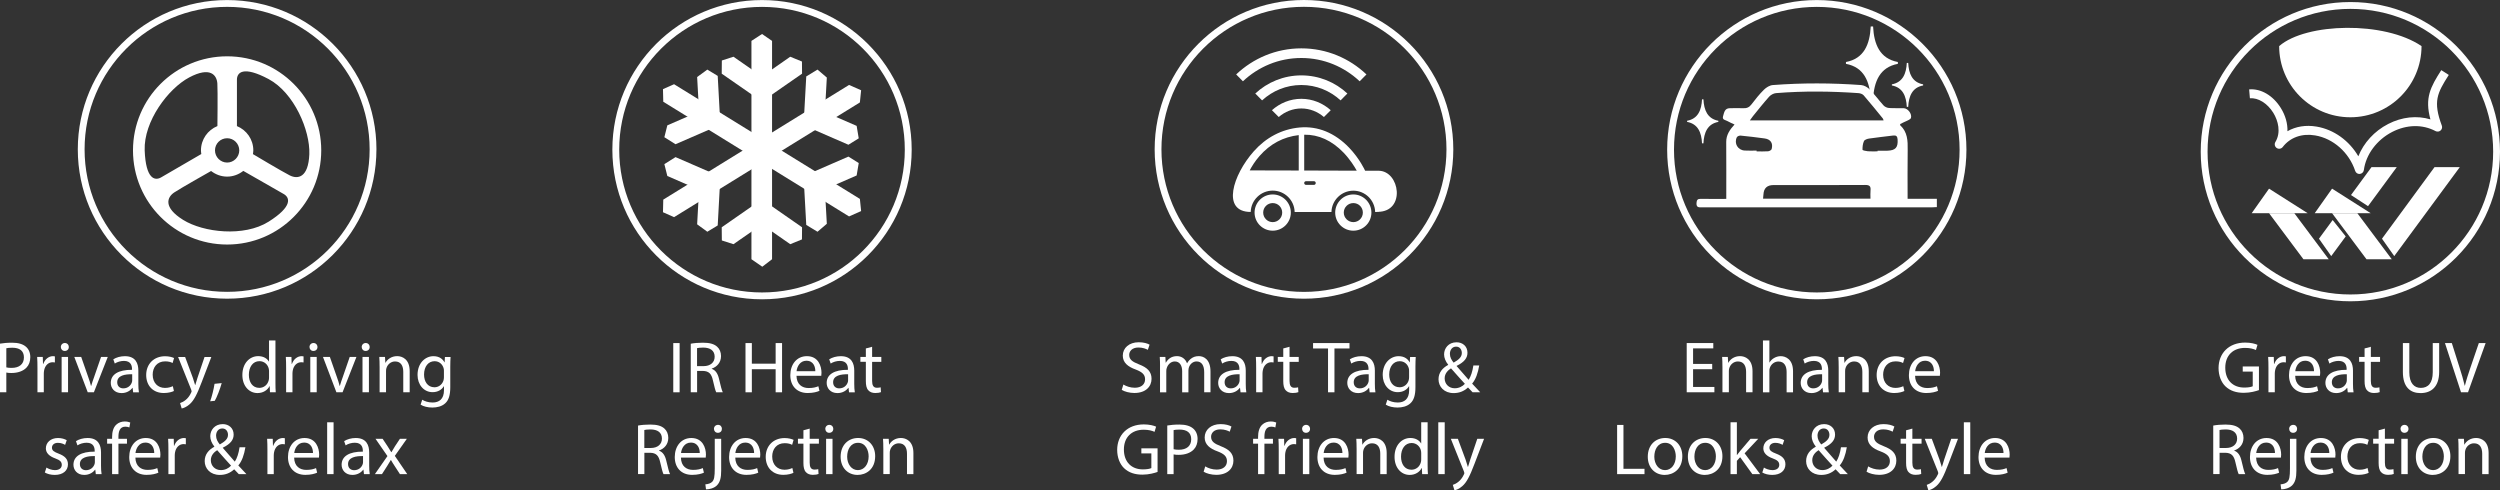
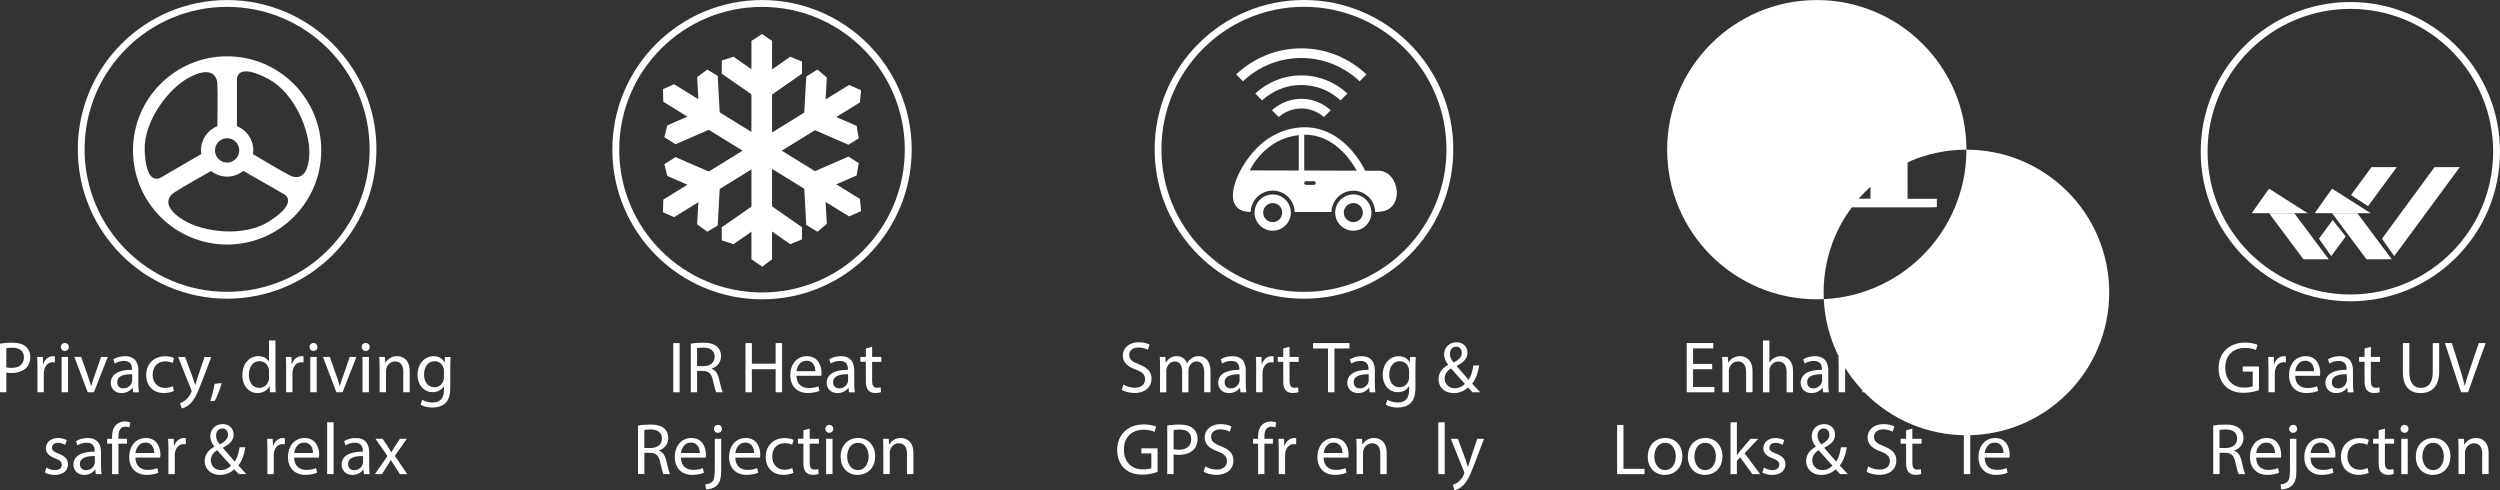
<svg xmlns="http://www.w3.org/2000/svg" id="Layer_2" data-name="Layer 2" viewBox="0 0 1005.17 197.12">
  <rect x="0" y="0" width="1005.17" height="197.12" fill="#333333" stroke="none" />
  <defs>
    <style>
      .cls-1 {
        fill: #fff;
      }
    </style>
  </defs>
  <g id="Layer_1-2" data-name="Layer 1">
    <g>
      <g>
        <path class="cls-1" d="M366.56,60.17c0,33.21-26.93,60.17-60.17,60.17s-60.18-26.95-60.18-60.17S273.15,.02,306.39,.02s60.17,26.94,60.17,60.16ZM306.39,2.77c-31.72,0-57.42,25.71-57.42,57.41s25.7,57.41,57.42,57.41,57.4-25.69,57.4-57.41S338.1,2.77,306.39,2.77Z" />
        <g>
          <g>
            <polygon class="cls-1" points="310.42 16.44 310.42 104.23 306.49 107.24 302.13 104.23 302.13 16.44 306.39 13.67 310.42 16.44" />
            <polygon class="cls-1" points="310.23 87.53 294.91 98.18 290.23 96.68 290.18 91.38 305.51 80.72 310.2 82.65 310.23 87.53" />
            <polygon class="cls-1" points="322.48 91.38 307.16 80.72 302.47 82.22 302.43 87.53 317.73 98.18 322.44 96.26 322.48 91.38" />
            <polygon class="cls-1" points="310.23 33.47 294.91 22.81 290.23 24.32 290.18 29.62 305.51 40.26 310.2 38.36 310.23 33.47" />
            <polygon class="cls-1" points="322.48 29.62 307.16 40.26 302.47 38.77 302.43 33.47 317.73 22.81 322.44 24.74 322.48 29.62" />
          </g>
          <g>
            <polygon class="cls-1" points="271.02 33.86 345.73 79.97 346.23 84.87 341.38 87.02 266.68 40.91 266.56 35.84 271.02 33.86" />
            <polygon class="cls-1" points="331.4 71.35 332.44 89.98 328.69 93.18 324.17 90.44 323.14 71.81 327.25 68.81 331.4 71.35" />
            <polygon class="cls-1" points="341.12 62.96 324.01 70.4 322.84 75.17 327.33 78 344.43 70.55 345.27 65.56 341.12 62.96" />
            <polygon class="cls-1" points="285.42 42.95 268.31 50.4 267.12 55.17 271.61 57.99 288.73 50.55 289.56 45.55 285.42 42.95" />
            <polygon class="cls-1" points="288.57 30.52 289.58 49.15 285.85 52.35 281.32 49.59 280.3 30.97 284.39 27.98 288.57 30.52" />
          </g>
          <g>
            <polygon class="cls-1" points="271.02 87.31 345.73 41.19 346.23 36.29 341.38 34.15 266.68 80.26 266.56 85.33 271.02 87.31" />
            <polygon class="cls-1" points="331.4 49.8 332.44 31.18 328.69 27.98 324.17 30.73 323.14 49.35 327.25 52.35 331.4 49.8" />
            <polygon class="cls-1" points="341.12 58.2 324.01 50.76 322.84 45.99 327.33 43.18 344.43 50.61 345.27 55.62 341.12 58.2" />
            <polygon class="cls-1" points="285.42 78.2 268.31 70.76 267.12 65.99 271.61 63.17 288.73 70.61 289.56 75.61 285.42 78.2" />
            <polygon class="cls-1" points="288.57 90.64 289.58 72.02 285.85 68.81 281.32 71.57 280.3 90.19 284.39 93.18 288.57 90.64" />
          </g>
        </g>
      </g>
      <g>
        <path class="cls-1" d="M0,138.17c1.23-.21,2.85-.38,4.9-.38,2.53,0,4.37,.59,5.55,1.64,1.09,.94,1.73,2.38,1.73,4.14s-.53,3.2-1.53,4.23c-1.35,1.44-3.55,2.17-6.05,2.17-.76,0-1.47-.03-2.06-.18v7.93H0v-19.55Zm2.55,9.54c.56,.15,1.26,.21,2.11,.21,3.08,0,4.96-1.5,4.96-4.23s-1.85-3.88-4.67-3.88c-1.12,0-1.97,.09-2.41,.21v7.69Z" />
        <path class="cls-1" d="M15.06,147.95c0-1.67-.03-3.11-.12-4.43h2.26l.09,2.79h.12c.65-1.91,2.2-3.11,3.93-3.11,.29,0,.5,.03,.73,.09v2.44c-.26-.06-.53-.09-.88-.09-1.82,0-3.11,1.38-3.46,3.32-.06,.35-.12,.76-.12,1.2v7.57h-2.55v-9.78Z" />
        <path class="cls-1" d="M27.66,139.52c.03,.88-.62,1.59-1.64,1.59-.91,0-1.56-.71-1.56-1.59s.67-1.61,1.61-1.61,1.59,.7,1.59,1.61Zm-2.88,18.2v-14.21h2.58v14.21h-2.58Z" />
        <path class="cls-1" d="M32.65,143.52l2.79,7.99c.47,1.29,.85,2.47,1.14,3.64h.09c.32-1.17,.73-2.35,1.2-3.64l2.76-7.99h2.7l-5.58,14.21h-2.47l-5.4-14.21h2.76Z" />
        <path class="cls-1" d="M53.53,157.73l-.21-1.79h-.09c-.79,1.12-2.32,2.11-4.35,2.11-2.88,0-4.34-2.03-4.34-4.08,0-3.43,3.05-5.31,8.54-5.28v-.29c0-1.17-.32-3.29-3.23-3.29-1.32,0-2.7,.41-3.7,1.06l-.59-1.7c1.17-.76,2.88-1.26,4.67-1.26,4.35,0,5.4,2.96,5.4,5.81v5.31c0,1.23,.06,2.44,.23,3.41h-2.35Zm-.38-7.25c-2.82-.06-6.02,.44-6.02,3.2,0,1.67,1.12,2.47,2.44,2.47,1.85,0,3.02-1.17,3.43-2.38,.09-.26,.15-.56,.15-.82v-2.47Z" />
        <path class="cls-1" d="M69.94,157.2c-.67,.35-2.17,.82-4.08,.82-4.29,0-7.08-2.91-7.08-7.25s3-7.54,7.63-7.54c1.53,0,2.88,.38,3.58,.73l-.59,2c-.62-.35-1.58-.67-2.99-.67-3.26,0-5.02,2.41-5.02,5.37,0,3.29,2.11,5.31,4.93,5.31,1.47,0,2.44-.38,3.17-.7l.44,1.94Z" />
        <path class="cls-1" d="M74.43,143.52l3.11,8.4c.32,.94,.68,2.05,.91,2.91h.06c.26-.85,.56-1.94,.91-2.96l2.82-8.34h2.73l-3.88,10.13c-1.85,4.87-3.11,7.37-4.87,8.9-1.26,1.12-2.52,1.56-3.17,1.67l-.65-2.17c.65-.21,1.5-.62,2.26-1.26,.71-.56,1.58-1.56,2.17-2.88,.12-.26,.21-.47,.21-.62s-.06-.35-.18-.67l-5.25-13.09h2.82Z" />
        <path class="cls-1" d="M84.5,161.34c.65-1.73,1.44-4.87,1.76-7.02l2.88-.29c-.68,2.5-1.97,5.75-2.79,7.13l-1.85,.18Z" />
        <path class="cls-1" d="M110.75,136.88v17.17c0,1.26,.03,2.7,.12,3.67h-2.32l-.12-2.47h-.06c-.79,1.58-2.53,2.79-4.84,2.79-3.43,0-6.08-2.91-6.08-7.22-.03-4.73,2.91-7.63,6.37-7.63,2.17,0,3.64,1.03,4.29,2.17h.06v-8.48h2.58Zm-2.58,12.42c0-.32-.03-.76-.12-1.09-.38-1.64-1.79-3-3.73-3-2.67,0-4.26,2.35-4.26,5.49,0,2.88,1.41,5.25,4.2,5.25,1.73,0,3.32-1.14,3.79-3.08,.09-.35,.12-.71,.12-1.12v-2.47Z" />
        <path class="cls-1" d="M115.04,147.95c0-1.67-.03-3.11-.12-4.43h2.26l.09,2.79h.12c.65-1.91,2.2-3.11,3.93-3.11,.29,0,.5,.03,.73,.09v2.44c-.26-.06-.53-.09-.88-.09-1.82,0-3.11,1.38-3.46,3.32-.06,.35-.12,.76-.12,1.2v7.57h-2.55v-9.78Z" />
        <path class="cls-1" d="M127.64,139.52c.03,.88-.62,1.59-1.64,1.59-.91,0-1.56-.71-1.56-1.59s.67-1.61,1.61-1.61,1.59,.7,1.59,1.61Zm-2.88,18.2v-14.21h2.58v14.21h-2.58Z" />
        <path class="cls-1" d="M132.63,143.52l2.79,7.99c.47,1.29,.85,2.47,1.14,3.64h.09c.32-1.17,.73-2.35,1.2-3.64l2.76-7.99h2.7l-5.58,14.21h-2.47l-5.4-14.21h2.76Z" />
        <path class="cls-1" d="M148.63,139.52c.03,.88-.62,1.59-1.64,1.59-.91,0-1.56-.71-1.56-1.59s.67-1.61,1.61-1.61,1.59,.7,1.59,1.61Zm-2.88,18.2v-14.21h2.58v14.21h-2.58Z" />
        <path class="cls-1" d="M152.62,147.36c0-1.47-.03-2.67-.12-3.85h2.29l.15,2.35h.06c.7-1.35,2.35-2.67,4.7-2.67,1.97,0,5.02,1.17,5.02,6.05v8.48h-2.58v-8.19c0-2.29-.85-4.2-3.29-4.2-1.7,0-3.02,1.2-3.46,2.64-.12,.32-.18,.76-.18,1.2v8.54h-2.58v-10.36Z" />
        <path class="cls-1" d="M181.16,143.52c-.06,1.03-.12,2.17-.12,3.9v8.25c0,3.26-.65,5.25-2.03,6.49-1.38,1.29-3.38,1.7-5.17,1.7s-3.58-.41-4.73-1.17l.65-1.97c.94,.59,2.41,1.12,4.17,1.12,2.64,0,4.58-1.38,4.58-4.96v-1.58h-.06c-.79,1.32-2.32,2.38-4.52,2.38-3.52,0-6.05-2.99-6.05-6.93,0-4.81,3.14-7.54,6.4-7.54,2.47,0,3.82,1.29,4.43,2.47h.06l.12-2.14h2.26Zm-2.67,5.61c0-.44-.03-.82-.15-1.17-.47-1.5-1.73-2.73-3.61-2.73-2.47,0-4.23,2.08-4.23,5.37,0,2.79,1.41,5.11,4.2,5.11,1.58,0,3.02-1,3.58-2.64,.15-.44,.21-.94,.21-1.38v-2.55Z" />
        <path class="cls-1" d="M18.67,187.99c.76,.5,2.11,1.03,3.41,1.03,1.88,0,2.76-.94,2.76-2.11,0-1.23-.73-1.91-2.64-2.61-2.55-.91-3.76-2.32-3.76-4.02,0-2.29,1.85-4.17,4.9-4.17,1.44,0,2.7,.41,3.49,.88l-.65,1.88c-.56-.35-1.59-.82-2.91-.82-1.53,0-2.38,.88-2.38,1.94,0,1.17,.85,1.7,2.7,2.41,2.47,.94,3.73,2.17,3.73,4.29,0,2.5-1.94,4.26-5.31,4.26-1.56,0-2.99-.38-3.99-.97l.65-1.97Z" />
        <path class="cls-1" d="M38.52,190.63l-.21-1.79h-.09c-.79,1.12-2.32,2.11-4.35,2.11-2.88,0-4.34-2.03-4.34-4.08,0-3.43,3.05-5.31,8.54-5.28v-.29c0-1.17-.32-3.29-3.23-3.29-1.32,0-2.7,.41-3.7,1.06l-.59-1.7c1.17-.76,2.88-1.26,4.67-1.26,4.35,0,5.4,2.96,5.4,5.81v5.31c0,1.23,.06,2.44,.23,3.41h-2.35Zm-.38-7.25c-2.82-.06-6.02,.44-6.02,3.2,0,1.67,1.12,2.47,2.44,2.47,1.85,0,3.02-1.17,3.43-2.38,.09-.26,.15-.56,.15-.82v-2.47Z" />
        <path class="cls-1" d="M45.07,190.63v-12.24h-2v-1.97h2v-.68c0-2,.44-3.82,1.64-4.96,.97-.94,2.26-1.32,3.46-1.32,.91,0,1.7,.21,2.2,.41l-.35,2c-.38-.18-.91-.32-1.64-.32-2.2,0-2.76,1.94-2.76,4.11v.76h3.43v1.97h-3.43v12.24h-2.55Z" />
        <path class="cls-1" d="M54.44,184c.06,3.49,2.29,4.93,4.87,4.93,1.85,0,2.96-.32,3.93-.73l.44,1.85c-.91,.41-2.47,.88-4.73,.88-4.37,0-6.99-2.88-6.99-7.16s2.53-7.66,6.67-7.66c4.64,0,5.87,4.08,5.87,6.69,0,.53-.06,.94-.09,1.2h-9.98Zm7.57-1.85c.03-1.64-.68-4.2-3.58-4.2-2.61,0-3.76,2.41-3.96,4.2h7.54Z" />
        <path class="cls-1" d="M67.71,180.86c0-1.67-.03-3.11-.12-4.43h2.26l.09,2.79h.12c.65-1.91,2.2-3.11,3.93-3.11,.29,0,.5,.03,.73,.09v2.44c-.26-.06-.53-.09-.88-.09-1.82,0-3.11,1.38-3.46,3.32-.06,.35-.12,.76-.12,1.2v7.57h-2.55v-9.78Z" />
        <path class="cls-1" d="M96.01,190.63c-.56-.56-1.09-1.12-1.85-1.94-1.7,1.58-3.61,2.26-5.78,2.26-3.85,0-6.08-2.58-6.08-5.55,0-2.7,1.61-4.55,3.88-5.78v-.09c-1.03-1.29-1.64-2.73-1.64-4.14,0-2.41,1.73-4.87,5.02-4.87,2.47,0,4.38,1.64,4.38,4.2,0,2.08-1.2,3.73-4.35,5.28v.09c1.67,1.94,3.55,4.11,4.82,5.52,.91-1.38,1.53-3.29,1.91-5.78h2.35c-.53,3.11-1.38,5.58-2.85,7.31,1.06,1.12,2.08,2.23,3.26,3.49h-3.05Zm-3.11-3.41c-1.17-1.29-3.38-3.7-5.58-6.22-1.06,.67-2.55,1.94-2.55,4.02,0,2.26,1.67,3.99,4.05,3.99,1.7,0,3.14-.76,4.08-1.79Zm-6.02-12.07c0,1.41,.65,2.5,1.5,3.55,2-1.15,3.29-2.2,3.29-3.88,0-1.2-.68-2.55-2.29-2.55s-2.5,1.35-2.5,2.88Z" />
        <path class="cls-1" d="M107.52,180.86c0-1.67-.03-3.11-.12-4.43h2.26l.09,2.79h.12c.65-1.91,2.2-3.11,3.93-3.11,.29,0,.5,.03,.73,.09v2.44c-.26-.06-.53-.09-.88-.09-1.82,0-3.11,1.38-3.46,3.32-.06,.35-.12,.76-.12,1.2v7.57h-2.55v-9.78Z" />
        <path class="cls-1" d="M118.27,184c.06,3.49,2.29,4.93,4.87,4.93,1.85,0,2.96-.32,3.93-.73l.44,1.85c-.91,.41-2.47,.88-4.73,.88-4.37,0-6.99-2.88-6.99-7.16s2.53-7.66,6.67-7.66c4.64,0,5.87,4.08,5.87,6.69,0,.53-.06,.94-.09,1.2h-9.98Zm7.57-1.85c.03-1.64-.68-4.2-3.58-4.2-2.61,0-3.76,2.41-3.96,4.2h7.54Z" />
        <path class="cls-1" d="M131.54,169.79h2.58v20.84h-2.58v-20.84Z" />
        <path class="cls-1" d="M146.34,190.63l-.21-1.79h-.09c-.79,1.12-2.32,2.11-4.35,2.11-2.88,0-4.34-2.03-4.34-4.08,0-3.43,3.05-5.31,8.54-5.28v-.29c0-1.17-.32-3.29-3.23-3.29-1.32,0-2.7,.41-3.7,1.06l-.59-1.7c1.17-.76,2.88-1.26,4.67-1.26,4.35,0,5.4,2.96,5.4,5.81v5.31c0,1.23,.06,2.44,.23,3.41h-2.35Zm-.38-7.25c-2.82-.06-6.02,.44-6.02,3.2,0,1.67,1.12,2.47,2.44,2.47,1.85,0,3.02-1.17,3.43-2.38,.09-.26,.15-.56,.15-.82v-2.47Z" />
        <path class="cls-1" d="M153.83,176.42l2.03,3.05c.53,.79,.97,1.53,1.44,2.32h.09c.47-.85,.94-1.58,1.41-2.35l2-3.02h2.79l-4.84,6.87,4.99,7.34h-2.94l-2.08-3.2c-.56-.82-1.03-1.61-1.53-2.47h-.06c-.47,.85-.97,1.61-1.5,2.47l-2.05,3.2h-2.85l5.05-7.25-4.81-6.96h2.88Z" />
      </g>
      <g>
        <path class="cls-1" d="M273.25,137.94v19.79h-2.55v-19.79h2.55Z" />
        <path class="cls-1" d="M277.72,138.2c1.29-.26,3.14-.41,4.9-.41,2.73,0,4.49,.5,5.72,1.61,1,.88,1.56,2.23,1.56,3.76,0,2.61-1.64,4.34-3.73,5.05v.09c1.53,.53,2.44,1.94,2.91,3.99,.65,2.76,1.12,4.67,1.53,5.43h-2.64c-.32-.56-.76-2.26-1.32-4.73-.59-2.73-1.64-3.76-3.96-3.85h-2.41v8.57h-2.55v-19.52Zm2.55,9.01h2.61c2.73,0,4.46-1.5,4.46-3.76,0-2.55-1.85-3.67-4.55-3.7-1.23,0-2.11,.12-2.53,.23v7.22Z" />
        <path class="cls-1" d="M302.29,137.94v8.28h9.57v-8.28h2.58v19.79h-2.58v-9.28h-9.57v9.28h-2.55v-19.79h2.55Z" />
        <path class="cls-1" d="M320.24,151.09c.06,3.49,2.29,4.93,4.87,4.93,1.85,0,2.96-.32,3.93-.73l.44,1.85c-.91,.41-2.47,.88-4.73,.88-4.37,0-6.99-2.88-6.99-7.16s2.53-7.66,6.67-7.66c4.64,0,5.87,4.08,5.87,6.69,0,.53-.06,.94-.09,1.2h-9.98Zm7.57-1.85c.03-1.64-.68-4.2-3.58-4.2-2.61,0-3.76,2.41-3.96,4.2h7.54Z" />
        <path class="cls-1" d="M341.37,157.73l-.21-1.79h-.09c-.79,1.12-2.32,2.11-4.35,2.11-2.88,0-4.34-2.03-4.34-4.08,0-3.43,3.05-5.31,8.54-5.28v-.29c0-1.17-.32-3.29-3.23-3.29-1.32,0-2.7,.41-3.7,1.06l-.59-1.7c1.17-.76,2.88-1.26,4.67-1.26,4.35,0,5.4,2.96,5.4,5.81v5.31c0,1.23,.06,2.44,.23,3.41h-2.35Zm-.38-7.25c-2.82-.06-6.02,.44-6.02,3.2,0,1.67,1.12,2.47,2.44,2.47,1.85,0,3.02-1.17,3.43-2.38,.09-.26,.15-.56,.15-.82v-2.47Z" />
        <path class="cls-1" d="M350.65,139.44v4.08h3.7v1.97h-3.7v7.66c0,1.76,.5,2.76,1.94,2.76,.68,0,1.17-.09,1.5-.18l.12,1.94c-.5,.21-1.29,.35-2.29,.35-1.2,0-2.17-.38-2.79-1.09-.73-.76-1-2.03-1-3.7v-7.75h-2.2v-1.97h2.2v-3.41l2.52-.67Z" />
        <path class="cls-1" d="M256.52,171.11c1.29-.26,3.14-.41,4.9-.41,2.73,0,4.49,.5,5.72,1.61,1,.88,1.56,2.23,1.56,3.76,0,2.61-1.64,4.34-3.73,5.05v.09c1.53,.53,2.44,1.94,2.91,3.99,.65,2.76,1.12,4.67,1.53,5.43h-2.64c-.32-.56-.76-2.26-1.32-4.73-.59-2.73-1.64-3.76-3.96-3.85h-2.41v8.57h-2.55v-19.52Zm2.55,9.01h2.61c2.73,0,4.46-1.5,4.46-3.76,0-2.55-1.85-3.67-4.55-3.7-1.23,0-2.11,.12-2.53,.23v7.22Z" />
        <path class="cls-1" d="M273.78,184c.06,3.49,2.29,4.93,4.87,4.93,1.85,0,2.96-.32,3.93-.73l.44,1.85c-.91,.41-2.47,.88-4.73,.88-4.37,0-6.99-2.88-6.99-7.16s2.53-7.66,6.67-7.66c4.64,0,5.87,4.08,5.87,6.69,0,.53-.06,.94-.09,1.2h-9.98Zm7.57-1.85c.03-1.64-.68-4.2-3.58-4.2-2.61,0-3.76,2.41-3.96,4.2h7.54Z" />
        <path class="cls-1" d="M283.59,194.74c1.17-.09,2.2-.41,2.82-1.09,.71-.82,.97-1.94,.97-5.34v-11.89h2.58v12.89c0,2.76-.44,4.55-1.7,5.84-1.14,1.14-3.02,1.61-4.4,1.61l-.26-2.03Zm6.66-22.31c.03,.85-.59,1.59-1.61,1.59-.97,0-1.58-.73-1.58-1.59,0-.91,.67-1.61,1.64-1.61s1.56,.7,1.56,1.61Z" />
        <path class="cls-1" d="M295.63,184c.06,3.49,2.29,4.93,4.87,4.93,1.85,0,2.96-.32,3.93-.73l.44,1.85c-.91,.41-2.47,.88-4.73,.88-4.37,0-6.99-2.88-6.99-7.16s2.53-7.66,6.67-7.66c4.64,0,5.87,4.08,5.87,6.69,0,.53-.06,.94-.09,1.2h-9.98Zm7.57-1.85c.03-1.64-.68-4.2-3.58-4.2-2.61,0-3.76,2.41-3.96,4.2h7.54Z" />
        <path class="cls-1" d="M319.03,190.1c-.67,.35-2.17,.82-4.08,.82-4.29,0-7.08-2.91-7.08-7.25s3-7.54,7.63-7.54c1.53,0,2.88,.38,3.58,.73l-.59,2c-.62-.35-1.58-.67-2.99-.67-3.26,0-5.02,2.41-5.02,5.37,0,3.29,2.11,5.31,4.93,5.31,1.47,0,2.44-.38,3.17-.7l.44,1.94Z" />
        <path class="cls-1" d="M325.55,172.34v4.08h3.7v1.97h-3.7v7.66c0,1.76,.5,2.76,1.94,2.76,.68,0,1.17-.09,1.5-.18l.12,1.94c-.5,.21-1.29,.35-2.29,.35-1.2,0-2.17-.38-2.79-1.09-.73-.76-1-2.03-1-3.7v-7.75h-2.2v-1.97h2.2v-3.41l2.52-.67Z" />
        <path class="cls-1" d="M335.03,172.43c.03,.88-.62,1.59-1.64,1.59-.91,0-1.56-.71-1.56-1.59s.67-1.61,1.61-1.61,1.59,.7,1.59,1.61Zm-2.88,18.2v-14.21h2.58v14.21h-2.58Z" />
        <path class="cls-1" d="M351.88,183.41c0,5.25-3.64,7.54-7.08,7.54-3.85,0-6.81-2.82-6.81-7.31,0-4.76,3.11-7.54,7.05-7.54s6.84,2.96,6.84,7.31Zm-11.27,.15c0,3.11,1.79,5.46,4.32,5.46s4.32-2.32,4.32-5.52c0-2.41-1.2-5.46-4.26-5.46s-4.37,2.82-4.37,5.52Z" />
        <path class="cls-1" d="M355.15,180.27c0-1.47-.03-2.67-.12-3.85h2.29l.15,2.35h.06c.7-1.35,2.35-2.67,4.7-2.67,1.97,0,5.02,1.17,5.02,6.05v8.48h-2.58v-8.19c0-2.29-.85-4.2-3.29-4.2-1.7,0-3.02,1.2-3.46,2.64-.12,.32-.18,.76-.18,1.2v8.54h-2.58v-10.36Z" />
      </g>
      <g>
        <path class="cls-1" d="M451.68,154.61c1.14,.71,2.82,1.29,4.58,1.29,2.61,0,4.14-1.38,4.14-3.38,0-1.85-1.06-2.91-3.73-3.93-3.23-1.15-5.23-2.82-5.23-5.61,0-3.08,2.55-5.37,6.4-5.37,2.03,0,3.49,.47,4.37,.97l-.7,2.08c-.65-.35-1.97-.94-3.76-.94-2.7,0-3.73,1.61-3.73,2.96,0,1.85,1.2,2.76,3.93,3.82,3.35,1.29,5.05,2.91,5.05,5.81,0,3.05-2.26,5.7-6.93,5.7-1.91,0-3.99-.56-5.05-1.26l.65-2.14Z" />
        <path class="cls-1" d="M466.42,147.36c0-1.47-.03-2.67-.12-3.85h2.26l.12,2.29h.09c.79-1.35,2.11-2.61,4.46-2.61,1.94,0,3.41,1.17,4.02,2.85h.06c.44-.79,1-1.41,1.58-1.85,.85-.65,1.79-1,3.14-1,1.88,0,4.67,1.23,4.67,6.17v8.37h-2.53v-8.04c0-2.73-1-4.37-3.08-4.37-1.47,0-2.61,1.09-3.05,2.35-.12,.35-.21,.82-.21,1.29v8.78h-2.52v-8.51c0-2.26-1-3.9-2.97-3.9-1.61,0-2.79,1.29-3.2,2.58-.15,.38-.21,.82-.21,1.26v8.57h-2.52v-10.36Z" />
        <path class="cls-1" d="M498.78,157.73l-.21-1.79h-.09c-.79,1.12-2.32,2.11-4.35,2.11-2.88,0-4.34-2.03-4.34-4.08,0-3.43,3.05-5.31,8.54-5.28v-.29c0-1.17-.32-3.29-3.23-3.29-1.32,0-2.7,.41-3.7,1.06l-.59-1.7c1.17-.76,2.88-1.26,4.67-1.26,4.35,0,5.4,2.96,5.4,5.81v5.31c0,1.23,.06,2.44,.23,3.41h-2.35Zm-.38-7.25c-2.82-.06-6.02,.44-6.02,3.2,0,1.67,1.12,2.47,2.44,2.47,1.85,0,3.02-1.17,3.43-2.38,.09-.26,.15-.56,.15-.82v-2.47Z" />
        <path class="cls-1" d="M505.06,147.95c0-1.67-.03-3.11-.12-4.43h2.26l.09,2.79h.12c.65-1.91,2.2-3.11,3.93-3.11,.29,0,.5,.03,.73,.09v2.44c-.26-.06-.53-.09-.88-.09-1.82,0-3.11,1.38-3.46,3.32-.06,.35-.12,.76-.12,1.2v7.57h-2.55v-9.78Z" />
        <path class="cls-1" d="M518.48,139.44v4.08h3.7v1.97h-3.7v7.66c0,1.76,.5,2.76,1.94,2.76,.68,0,1.17-.09,1.5-.18l.12,1.94c-.5,.21-1.29,.35-2.29,.35-1.2,0-2.17-.38-2.79-1.09-.73-.76-1-2.03-1-3.7v-7.75h-2.2v-1.97h2.2v-3.41l2.52-.67Z" />
        <path class="cls-1" d="M533.96,140.11h-6.02v-2.17h14.65v2.17h-6.05v17.62h-2.58v-17.62Z" />
        <path class="cls-1" d="M550.69,157.73l-.21-1.79h-.09c-.79,1.12-2.32,2.11-4.35,2.11-2.88,0-4.34-2.03-4.34-4.08,0-3.43,3.05-5.31,8.54-5.28v-.29c0-1.17-.32-3.29-3.23-3.29-1.32,0-2.7,.41-3.7,1.06l-.59-1.7c1.17-.76,2.88-1.26,4.67-1.26,4.35,0,5.4,2.96,5.4,5.81v5.31c0,1.23,.06,2.44,.23,3.41h-2.35Zm-.38-7.25c-2.82-.06-6.02,.44-6.02,3.2,0,1.67,1.12,2.47,2.44,2.47,1.85,0,3.02-1.17,3.43-2.38,.09-.26,.15-.56,.15-.82v-2.47Z" />
        <path class="cls-1" d="M569.22,143.52c-.06,1.03-.12,2.17-.12,3.9v8.25c0,3.26-.65,5.25-2.03,6.49-1.38,1.29-3.38,1.7-5.17,1.7s-3.58-.41-4.73-1.17l.65-1.97c.94,.59,2.41,1.12,4.17,1.12,2.64,0,4.58-1.38,4.58-4.96v-1.58h-.06c-.79,1.32-2.32,2.38-4.52,2.38-3.52,0-6.05-2.99-6.05-6.93,0-4.81,3.14-7.54,6.4-7.54,2.47,0,3.82,1.29,4.43,2.47h.06l.12-2.14h2.26Zm-2.67,5.61c0-.44-.03-.82-.15-1.17-.47-1.5-1.73-2.73-3.61-2.73-2.47,0-4.23,2.08-4.23,5.37,0,2.79,1.41,5.11,4.2,5.11,1.58,0,3.02-1,3.58-2.64,.15-.44,.21-.94,.21-1.38v-2.55Z" />
        <path class="cls-1" d="M592.09,157.73c-.56-.56-1.09-1.12-1.85-1.94-1.7,1.58-3.61,2.26-5.78,2.26-3.85,0-6.08-2.58-6.08-5.55,0-2.7,1.61-4.55,3.88-5.78v-.09c-1.03-1.29-1.64-2.73-1.64-4.14,0-2.41,1.73-4.87,5.02-4.87,2.47,0,4.38,1.64,4.38,4.2,0,2.08-1.2,3.73-4.35,5.28v.09c1.67,1.94,3.55,4.11,4.82,5.52,.91-1.38,1.53-3.29,1.91-5.78h2.35c-.53,3.11-1.38,5.58-2.85,7.31,1.06,1.12,2.08,2.23,3.26,3.49h-3.05Zm-3.11-3.41c-1.17-1.29-3.38-3.7-5.58-6.22-1.06,.67-2.55,1.94-2.55,4.02,0,2.26,1.67,3.99,4.05,3.99,1.7,0,3.14-.76,4.08-1.79Zm-6.02-12.07c0,1.41,.65,2.5,1.5,3.55,2-1.15,3.29-2.2,3.29-3.88,0-1.2-.68-2.55-2.29-2.55s-2.5,1.35-2.5,2.88Z" />
        <path class="cls-1" d="M465.42,189.75c-1.15,.41-3.41,1.09-6.08,1.09-2.99,0-5.46-.76-7.4-2.61-1.7-1.64-2.76-4.29-2.76-7.37,.03-5.9,4.08-10.22,10.72-10.22,2.29,0,4.08,.5,4.93,.91l-.62,2.08c-1.06-.47-2.38-.85-4.37-.85-4.81,0-7.96,2.99-7.96,7.96s3.02,7.99,7.63,7.99c1.67,0,2.82-.24,3.41-.53v-5.9h-4.02v-2.05h6.52v9.51Z" />
        <path class="cls-1" d="M469.33,171.08c1.23-.21,2.85-.38,4.9-.38,2.53,0,4.38,.59,5.55,1.64,1.09,.94,1.73,2.38,1.73,4.14s-.53,3.2-1.53,4.23c-1.35,1.44-3.55,2.17-6.05,2.17-.76,0-1.47-.03-2.06-.18v7.93h-2.55v-19.55Zm2.55,9.54c.56,.15,1.26,.21,2.11,.21,3.08,0,4.96-1.5,4.96-4.23s-1.85-3.88-4.67-3.88c-1.12,0-1.97,.09-2.41,.21v7.69Z" />
        <path class="cls-1" d="M484.6,187.52c1.14,.71,2.82,1.29,4.58,1.29,2.61,0,4.14-1.38,4.14-3.38,0-1.85-1.06-2.91-3.73-3.93-3.23-1.15-5.23-2.82-5.23-5.61,0-3.08,2.55-5.37,6.4-5.37,2.03,0,3.49,.47,4.37,.97l-.7,2.08c-.65-.35-1.97-.94-3.76-.94-2.7,0-3.73,1.61-3.73,2.96,0,1.85,1.2,2.76,3.93,3.82,3.35,1.29,5.05,2.91,5.05,5.81,0,3.05-2.26,5.7-6.93,5.7-1.91,0-3.99-.56-5.05-1.26l.65-2.14Z" />
        <path class="cls-1" d="M505.83,190.63v-12.24h-2v-1.97h2v-.68c0-2,.44-3.82,1.64-4.96,.97-.94,2.26-1.32,3.46-1.32,.91,0,1.7,.21,2.2,.41l-.35,2c-.38-.18-.91-.32-1.64-.32-2.2,0-2.76,1.94-2.76,4.11v.76h3.43v1.97h-3.43v12.24h-2.55Z" />
        <path class="cls-1" d="M514.14,180.86c0-1.67-.03-3.11-.12-4.43h2.26l.09,2.79h.12c.65-1.91,2.2-3.11,3.93-3.11,.29,0,.5,.03,.73,.09v2.44c-.26-.06-.53-.09-.88-.09-1.82,0-3.11,1.38-3.46,3.32-.06,.35-.12,.76-.12,1.2v7.57h-2.55v-9.78Z" />
-         <path class="cls-1" d="M526.73,172.43c.03,.88-.62,1.59-1.64,1.59-.91,0-1.56-.71-1.56-1.59s.67-1.61,1.61-1.61,1.59,.7,1.59,1.61Zm-2.88,18.2v-14.21h2.58v14.21h-2.58Z" />
        <path class="cls-1" d="M532.17,184c.06,3.49,2.29,4.93,4.87,4.93,1.85,0,2.96-.32,3.93-.73l.44,1.85c-.91,.41-2.47,.88-4.73,.88-4.37,0-6.99-2.88-6.99-7.16s2.53-7.66,6.67-7.66c4.64,0,5.87,4.08,5.87,6.69,0,.53-.06,.94-.09,1.2h-9.98Zm7.57-1.85c.03-1.64-.68-4.2-3.58-4.2-2.61,0-3.76,2.41-3.96,4.2h7.54Z" />
        <path class="cls-1" d="M545.44,180.27c0-1.47-.03-2.67-.12-3.85h2.29l.15,2.35h.06c.7-1.35,2.35-2.67,4.7-2.67,1.97,0,5.02,1.17,5.02,6.05v8.48h-2.58v-8.19c0-2.29-.85-4.2-3.29-4.2-1.7,0-3.02,1.2-3.46,2.64-.12,.32-.18,.76-.18,1.2v8.54h-2.58v-10.36Z" />
-         <path class="cls-1" d="M574,169.79v17.17c0,1.26,.03,2.7,.12,3.67h-2.32l-.12-2.47h-.06c-.79,1.58-2.53,2.79-4.84,2.79-3.43,0-6.08-2.91-6.08-7.22-.03-4.73,2.91-7.63,6.37-7.63,2.17,0,3.64,1.03,4.29,2.17h.06v-8.48h2.58Zm-2.58,12.42c0-.32-.03-.76-.12-1.09-.38-1.64-1.79-3-3.73-3-2.67,0-4.26,2.35-4.26,5.49,0,2.88,1.41,5.25,4.2,5.25,1.73,0,3.32-1.14,3.79-3.08,.09-.35,.12-.71,.12-1.12v-2.47Z" />
        <path class="cls-1" d="M578.29,169.79h2.58v20.84h-2.58v-20.84Z" />
        <path class="cls-1" d="M586.16,176.42l3.11,8.4c.32,.94,.68,2.05,.91,2.91h.06c.26-.85,.56-1.94,.91-2.96l2.82-8.34h2.73l-3.88,10.13c-1.85,4.87-3.11,7.37-4.87,8.9-1.26,1.12-2.52,1.56-3.17,1.67l-.65-2.17c.65-.21,1.5-.62,2.26-1.26,.71-.56,1.58-1.56,2.17-2.88,.12-.26,.21-.47,.21-.62s-.06-.35-.18-.67l-5.25-13.09h2.82Z" />
      </g>
      <g>
        <path class="cls-1" d="M688.42,148.45h-7.69v7.13h8.57v2.14h-11.13v-19.79h10.69v2.14h-8.13v6.25h7.69v2.11Z" />
        <path class="cls-1" d="M692.53,147.36c0-1.47-.03-2.67-.12-3.85h2.29l.15,2.35h.06c.7-1.35,2.35-2.67,4.7-2.67,1.97,0,5.02,1.17,5.02,6.05v8.48h-2.58v-8.19c0-2.29-.85-4.2-3.29-4.2-1.7,0-3.02,1.2-3.46,2.64-.12,.32-.18,.76-.18,1.2v8.54h-2.58v-10.36Z" />
        <path class="cls-1" d="M708.83,136.88h2.58v8.87h.06c.41-.73,1.06-1.38,1.85-1.82,.76-.44,1.67-.73,2.64-.73,1.91,0,4.96,1.17,4.96,6.08v8.46h-2.58v-8.16c0-2.29-.85-4.23-3.29-4.23-1.67,0-3,1.17-3.46,2.58-.15,.35-.18,.73-.18,1.23v8.57h-2.58v-20.84Z" />
        <path class="cls-1" d="M732.99,157.73l-.21-1.79h-.09c-.79,1.12-2.32,2.11-4.35,2.11-2.88,0-4.34-2.03-4.34-4.08,0-3.43,3.05-5.31,8.54-5.28v-.29c0-1.17-.32-3.29-3.23-3.29-1.32,0-2.7,.41-3.7,1.06l-.59-1.7c1.17-.76,2.88-1.26,4.67-1.26,4.35,0,5.4,2.96,5.4,5.81v5.31c0,1.23,.06,2.44,.23,3.41h-2.35Zm-.38-7.25c-2.82-.06-6.02,.44-6.02,3.2,0,1.67,1.12,2.47,2.44,2.47,1.85,0,3.02-1.17,3.43-2.38,.09-.26,.15-.56,.15-.82v-2.47Z" />
        <path class="cls-1" d="M739.27,147.36c0-1.47-.03-2.67-.12-3.85h2.29l.15,2.35h.06c.7-1.35,2.35-2.67,4.7-2.67,1.97,0,5.02,1.17,5.02,6.05v8.48h-2.58v-8.19c0-2.29-.85-4.2-3.29-4.2-1.7,0-3.02,1.2-3.46,2.64-.12,.32-.18,.76-.18,1.2v8.54h-2.58v-10.36Z" />
        <path class="cls-1" d="M765.7,157.2c-.67,.35-2.17,.82-4.08,.82-4.29,0-7.08-2.91-7.08-7.25s3-7.54,7.63-7.54c1.53,0,2.88,.38,3.58,.73l-.59,2c-.62-.35-1.58-.67-2.99-.67-3.26,0-5.02,2.41-5.02,5.37,0,3.29,2.11,5.31,4.93,5.31,1.47,0,2.44-.38,3.17-.7l.44,1.94Z" />
        <path class="cls-1" d="M769.99,151.09c.06,3.49,2.29,4.93,4.87,4.93,1.85,0,2.96-.32,3.93-.73l.44,1.85c-.91,.41-2.47,.88-4.73,.88-4.37,0-6.99-2.88-6.99-7.16s2.53-7.66,6.67-7.66c4.64,0,5.87,4.08,5.87,6.69,0,.53-.06,.94-.09,1.2h-9.98Zm7.57-1.85c.03-1.64-.68-4.2-3.58-4.2-2.61,0-3.76,2.41-3.96,4.2h7.54Z" />
        <path class="cls-1" d="M650.19,170.85h2.55v17.64h8.46v2.14h-11.01v-19.79Z" />
        <path class="cls-1" d="M676.41,183.41c0,5.25-3.64,7.54-7.08,7.54-3.85,0-6.81-2.82-6.81-7.31,0-4.76,3.11-7.54,7.05-7.54s6.84,2.96,6.84,7.31Zm-11.27,.15c0,3.11,1.79,5.46,4.32,5.46s4.32-2.32,4.32-5.52c0-2.41-1.2-5.46-4.26-5.46s-4.37,2.82-4.37,5.52Z" />
        <path class="cls-1" d="M692.53,183.41c0,5.25-3.64,7.54-7.08,7.54-3.85,0-6.81-2.82-6.81-7.31,0-4.76,3.11-7.54,7.05-7.54s6.84,2.96,6.84,7.31Zm-11.27,.15c0,3.11,1.79,5.46,4.32,5.46s4.32-2.32,4.32-5.52c0-2.41-1.2-5.46-4.26-5.46s-4.37,2.82-4.37,5.52Z" />
        <path class="cls-1" d="M698.34,182.94h.06c.35-.5,.85-1.12,1.26-1.62l4.17-4.9h3.11l-5.49,5.84,6.25,8.37h-3.14l-4.9-6.81-1.32,1.47v5.34h-2.55v-20.84h2.55v13.15Z" />
        <path class="cls-1" d="M709.21,187.99c.76,.5,2.11,1.03,3.41,1.03,1.88,0,2.76-.94,2.76-2.11,0-1.23-.73-1.91-2.64-2.61-2.55-.91-3.76-2.32-3.76-4.02,0-2.29,1.85-4.17,4.9-4.17,1.44,0,2.7,.41,3.49,.88l-.65,1.88c-.56-.35-1.59-.82-2.91-.82-1.53,0-2.38,.88-2.38,1.94,0,1.17,.85,1.7,2.7,2.41,2.47,.94,3.73,2.17,3.73,4.29,0,2.5-1.94,4.26-5.31,4.26-1.56,0-2.99-.38-3.99-.97l.65-1.97Z" />
        <path class="cls-1" d="M739.89,190.63c-.56-.56-1.09-1.12-1.85-1.94-1.7,1.58-3.61,2.26-5.78,2.26-3.85,0-6.08-2.58-6.08-5.55,0-2.7,1.61-4.55,3.88-5.78v-.09c-1.03-1.29-1.64-2.73-1.64-4.14,0-2.41,1.73-4.87,5.02-4.87,2.47,0,4.38,1.64,4.38,4.2,0,2.08-1.2,3.73-4.35,5.28v.09c1.67,1.94,3.55,4.11,4.82,5.52,.91-1.38,1.53-3.29,1.91-5.78h2.35c-.53,3.11-1.38,5.58-2.85,7.31,1.06,1.12,2.08,2.23,3.26,3.49h-3.05Zm-3.11-3.41c-1.17-1.29-3.38-3.7-5.58-6.22-1.06,.67-2.55,1.94-2.55,4.02,0,2.26,1.67,3.99,4.05,3.99,1.7,0,3.14-.76,4.08-1.79Zm-6.02-12.07c0,1.41,.65,2.5,1.5,3.55,2-1.15,3.29-2.2,3.29-3.88,0-1.2-.68-2.55-2.29-2.55s-2.5,1.35-2.5,2.88Z" />
        <path class="cls-1" d="M751.14,187.52c1.14,.71,2.82,1.29,4.58,1.29,2.61,0,4.14-1.38,4.14-3.38,0-1.85-1.06-2.91-3.73-3.93-3.23-1.15-5.23-2.82-5.23-5.61,0-3.08,2.55-5.37,6.4-5.37,2.03,0,3.49,.47,4.37,.97l-.7,2.08c-.65-.35-1.97-.94-3.76-.94-2.7,0-3.73,1.61-3.73,2.96,0,1.85,1.2,2.76,3.93,3.82,3.35,1.29,5.05,2.91,5.05,5.81,0,3.05-2.26,5.7-6.93,5.7-1.91,0-3.99-.56-5.05-1.26l.65-2.14Z" />
        <path class="cls-1" d="M768.9,172.34v4.08h3.7v1.97h-3.7v7.66c0,1.76,.5,2.76,1.94,2.76,.68,0,1.17-.09,1.5-.18l.12,1.94c-.5,.21-1.29,.35-2.29,.35-1.2,0-2.17-.38-2.79-1.09-.73-.76-1-2.03-1-3.7v-7.75h-2.2v-1.97h2.2v-3.41l2.52-.67Z" />
-         <path class="cls-1" d="M776.71,176.42l3.11,8.4c.32,.94,.68,2.05,.91,2.91h.06c.26-.85,.56-1.94,.91-2.96l2.82-8.34h2.73l-3.88,10.13c-1.85,4.87-3.11,7.37-4.87,8.9-1.26,1.12-2.52,1.56-3.17,1.67l-.65-2.17c.65-.21,1.5-.62,2.26-1.26,.71-.56,1.58-1.56,2.17-2.88,.12-.26,.21-.47,.21-.62s-.06-.35-.18-.67l-5.25-13.09h2.82Z" />
        <path class="cls-1" d="M789.6,169.79h2.58v20.84h-2.58v-20.84Z" />
        <path class="cls-1" d="M797.97,184c.06,3.49,2.29,4.93,4.87,4.93,1.85,0,2.96-.32,3.93-.73l.44,1.85c-.91,.41-2.47,.88-4.73,.88-4.37,0-6.99-2.88-6.99-7.16s2.53-7.66,6.67-7.66c4.64,0,5.87,4.08,5.87,6.69,0,.53-.06,.94-.09,1.2h-9.98Zm7.57-1.85c.03-1.64-.68-4.2-3.58-4.2-2.61,0-3.76,2.41-3.96,4.2h7.54Z" />
      </g>
      <g>
        <path class="cls-1" d="M908.25,156.85c-1.15,.41-3.41,1.09-6.08,1.09-3,0-5.46-.76-7.4-2.61-1.7-1.64-2.76-4.29-2.76-7.37,.03-5.9,4.08-10.22,10.72-10.22,2.29,0,4.08,.5,4.93,.91l-.62,2.08c-1.06-.47-2.38-.85-4.37-.85-4.81,0-7.96,2.99-7.96,7.96s3.02,7.99,7.63,7.99c1.67,0,2.82-.24,3.41-.53v-5.9h-4.02v-2.05h6.52v9.51Z" />
        <path class="cls-1" d="M912.07,147.95c0-1.67-.03-3.11-.12-4.43h2.26l.09,2.79h.12c.65-1.91,2.2-3.11,3.93-3.11,.29,0,.5,.03,.73,.09v2.44c-.26-.06-.53-.09-.88-.09-1.82,0-3.11,1.38-3.46,3.32-.06,.35-.12,.76-.12,1.2v7.57h-2.55v-9.78Z" />
        <path class="cls-1" d="M922.82,151.09c.06,3.49,2.29,4.93,4.87,4.93,1.85,0,2.96-.32,3.93-.73l.44,1.85c-.91,.41-2.47,.88-4.73,.88-4.37,0-6.99-2.88-6.99-7.16s2.53-7.66,6.67-7.66c4.64,0,5.87,4.08,5.87,6.69,0,.53-.06,.94-.09,1.2h-9.98Zm7.57-1.85c.03-1.64-.68-4.2-3.58-4.2-2.61,0-3.76,2.41-3.96,4.2h7.54Z" />
        <path class="cls-1" d="M943.96,157.73l-.21-1.79h-.09c-.79,1.12-2.32,2.11-4.35,2.11-2.88,0-4.34-2.03-4.34-4.08,0-3.43,3.05-5.31,8.54-5.28v-.29c0-1.17-.32-3.29-3.23-3.29-1.32,0-2.7,.41-3.7,1.06l-.59-1.7c1.17-.76,2.88-1.26,4.67-1.26,4.35,0,5.4,2.96,5.4,5.81v5.31c0,1.23,.06,2.44,.23,3.41h-2.35Zm-.38-7.25c-2.82-.06-6.02,.44-6.02,3.2,0,1.67,1.12,2.47,2.44,2.47,1.85,0,3.02-1.17,3.43-2.38,.09-.26,.15-.56,.15-.82v-2.47Z" />
        <path class="cls-1" d="M953.24,139.44v4.08h3.7v1.97h-3.7v7.66c0,1.76,.5,2.76,1.94,2.76,.68,0,1.17-.09,1.5-.18l.12,1.94c-.5,.21-1.29,.35-2.29,.35-1.2,0-2.17-.38-2.79-1.09-.73-.76-1-2.03-1-3.7v-7.75h-2.2v-1.97h2.2v-3.41l2.52-.67Z" />
        <path class="cls-1" d="M968.71,137.94v11.71c0,4.43,1.97,6.31,4.61,6.31,2.94,0,4.81-1.94,4.81-6.31v-11.71h2.58v11.54c0,6.08-3.2,8.57-7.49,8.57-4.05,0-7.1-2.32-7.1-8.46v-11.66h2.58Z" />
        <path class="cls-1" d="M989.5,157.73l-6.46-19.79h2.76l3.08,9.75c.85,2.67,1.58,5.08,2.11,7.4h.06c.56-2.29,1.38-4.79,2.26-7.37l3.35-9.78h2.73l-7.08,19.79h-2.82Z" />
        <path class="cls-1" d="M889.86,171.11c1.29-.26,3.14-.41,4.9-.41,2.73,0,4.49,.5,5.72,1.61,1,.88,1.56,2.23,1.56,3.76,0,2.61-1.64,4.34-3.73,5.05v.09c1.53,.53,2.44,1.94,2.91,3.99,.65,2.76,1.12,4.67,1.53,5.43h-2.64c-.32-.56-.76-2.26-1.32-4.73-.59-2.73-1.64-3.76-3.96-3.85h-2.41v8.57h-2.55v-19.52Zm2.55,9.01h2.61c2.73,0,4.46-1.5,4.46-3.76,0-2.55-1.85-3.67-4.55-3.7-1.23,0-2.11,.12-2.53,.23v7.22Z" />
        <path class="cls-1" d="M907.12,184c.06,3.49,2.29,4.93,4.87,4.93,1.85,0,2.96-.32,3.93-.73l.44,1.85c-.91,.41-2.47,.88-4.73,.88-4.37,0-6.99-2.88-6.99-7.16s2.53-7.66,6.67-7.66c4.64,0,5.87,4.08,5.87,6.69,0,.53-.06,.94-.09,1.2h-9.98Zm7.57-1.85c.03-1.64-.68-4.2-3.58-4.2-2.61,0-3.76,2.41-3.96,4.2h7.54Z" />
        <path class="cls-1" d="M916.93,194.74c1.17-.09,2.2-.41,2.82-1.09,.71-.82,.97-1.94,.97-5.34v-11.89h2.58v12.89c0,2.76-.44,4.55-1.7,5.84-1.14,1.14-3.02,1.61-4.4,1.61l-.26-2.03Zm6.66-22.31c.03,.85-.59,1.59-1.61,1.59-.97,0-1.58-.73-1.58-1.59,0-.91,.67-1.61,1.64-1.61s1.56,.7,1.56,1.61Z" />
        <path class="cls-1" d="M928.97,184c.06,3.49,2.29,4.93,4.87,4.93,1.85,0,2.96-.32,3.93-.73l.44,1.85c-.91,.41-2.47,.88-4.73,.88-4.37,0-6.99-2.88-6.99-7.16s2.53-7.66,6.67-7.66c4.64,0,5.87,4.08,5.87,6.69,0,.53-.06,.94-.09,1.2h-9.98Zm7.57-1.85c.03-1.64-.68-4.2-3.58-4.2-2.61,0-3.76,2.41-3.96,4.2h7.54Z" />
        <path class="cls-1" d="M952.37,190.1c-.67,.35-2.17,.82-4.08,.82-4.29,0-7.08-2.91-7.08-7.25s3-7.54,7.63-7.54c1.53,0,2.88,.38,3.58,.73l-.59,2c-.62-.35-1.58-.67-2.99-.67-3.26,0-5.02,2.41-5.02,5.37,0,3.29,2.11,5.31,4.93,5.31,1.47,0,2.44-.38,3.17-.7l.44,1.94Z" />
        <path class="cls-1" d="M958.89,172.34v4.08h3.7v1.97h-3.7v7.66c0,1.76,.5,2.76,1.94,2.76,.68,0,1.17-.09,1.5-.18l.12,1.94c-.5,.21-1.29,.35-2.29,.35-1.2,0-2.17-.38-2.79-1.09-.73-.76-1-2.03-1-3.7v-7.75h-2.2v-1.97h2.2v-3.41l2.52-.67Z" />
        <path class="cls-1" d="M968.37,172.43c.03,.88-.62,1.59-1.64,1.59-.91,0-1.56-.71-1.56-1.59s.67-1.61,1.61-1.61,1.59,.7,1.59,1.61Zm-2.88,18.2v-14.21h2.58v14.21h-2.58Z" />
        <path class="cls-1" d="M985.22,183.41c0,5.25-3.64,7.54-7.08,7.54-3.85,0-6.81-2.82-6.81-7.31,0-4.76,3.11-7.54,7.05-7.54s6.84,2.96,6.84,7.31Zm-11.27,.15c0,3.11,1.79,5.46,4.32,5.46s4.32-2.32,4.32-5.52c0-2.41-1.2-5.46-4.26-5.46s-4.37,2.82-4.37,5.52Z" />
        <path class="cls-1" d="M988.49,180.27c0-1.47-.03-2.67-.12-3.85h2.29l.15,2.35h.06c.7-1.35,2.35-2.67,4.7-2.67,1.97,0,5.02,1.17,5.02,6.05v8.48h-2.58v-8.19c0-2.29-.85-4.2-3.29-4.2-1.7,0-3.02,1.2-3.46,2.64-.12,.32-.18,.76-.18,1.2v8.54h-2.58v-10.36Z" />
      </g>
      <g>
        <path class="cls-1" d="M151.35,60.06c0,33.14-26.87,60.03-60.04,60.03S31.28,93.2,31.28,60.06,58.16,.02,91.32,.02s60.04,26.89,60.04,60.04ZM91.32,2.76c-31.64,0-57.31,25.65-57.31,57.3s25.67,57.28,57.31,57.28,57.3-25.64,57.3-57.28S122.96,2.76,91.32,2.76Z" />
        <path class="cls-1" d="M91.33,22.64c-20.9,0-37.86,16.93-37.86,37.83s16.96,37.85,37.86,37.85,37.83-16.95,37.83-37.85-16.95-37.83-37.83-37.83Zm0,32.94c2.68,0,4.87,2.2,4.87,4.88s-2.2,4.9-4.87,4.9-4.89-2.2-4.89-4.9,2.19-4.88,4.89-4.88Zm-33.16,4.87c-.42-11.64,9.42-24.81,17.89-29.31,8.46-4.5,11.1-.98,11.33,2.43,.2,3.44,.02,17.12,.02,17.12h0c-3.87,1.58-6.61,5.35-6.61,9.77,0,.5,.08,.99,.14,1.47-2.11,1.21-13.91,8.09-16.18,9.4-2.47,1.43-6.16,.75-6.59-10.89Zm49.79,28.7c-9.89,6.21-26.2,4.32-34.33-.74-8.13-5.07-6.44-9.13-3.58-11.03,2.86-1.89,14.79-8.61,14.79-8.61h.05c1.79,1.38,4,2.24,6.44,2.24s4.7-.89,6.49-2.3c2.11,1.21,13.97,7.98,16.24,9.29,2.48,1.41,3.75,4.95-6.09,11.15Zm8.59-18.6c-3.06-1.54-14.81-8.56-14.81-8.56l-.04-.07c.07-.48,.15-.96,.15-1.46,0-4.42-2.73-8.18-6.59-9.76v-18.66c0-2.85,2.44-5.72,12.75-.24,10.25,5.49,16.71,20.62,16.36,30.19-.38,9.58-4.73,10.1-7.81,8.56Z" />
      </g>
      <g>
        <path class="cls-1" d="M584.33,60.05c0,33.16-26.88,60.05-60.05,60.05s-60.03-26.89-60.03-60.05S491.13,0,524.28,0s60.05,26.89,60.05,60.05ZM524.28,2.74c-31.64,0-57.3,25.65-57.3,57.31s25.66,57.31,57.3,57.31,57.3-25.66,57.3-57.31-25.65-57.31-57.3-57.31Z" />
        <g>
          <path class="cls-1" d="M546.68,32.68l2.73-2.75c-6.83-6.5-16.05-10.49-26.19-10.49s-19.36,4-26.2,10.49l2.72,2.75c6.16-5.79,14.38-9.36,23.47-9.36s17.32,3.58,23.46,9.36Z" />
          <path class="cls-1" d="M504.7,37.6l2.74,2.76c4.16-3.82,9.7-6.18,15.78-6.18s11.62,2.35,15.78,6.18l2.74-2.76c-4.86-4.52-11.37-7.29-18.51-7.29s-13.67,2.77-18.52,7.29Z" />
          <g>
            <path class="cls-1" d="M502.87,85.21c.14-4.75,4.06-8.57,8.85-8.57s8.7,3.83,8.82,8.59h14.79c.13-4.73,4.04-8.56,8.81-8.56s8.63,3.83,8.77,8.56c3.61,0,.25-.06,1.03-.06,11.37,0,8.94-16.52,.31-16.52-.41,0-2.37,0-5.36,0,0,0-.02-.02-.03-.03-.08-.2-2.17-4.79-6.41-9.23-5.74-5.98-12.61-8.79-19.9-8.13-7.21,.66-13.52,4.03-18.44,9.57-8.43,9.5-13.15,24.39-1.22,24.39Zm21.51-16.64v-14.41c5.81-.09,11.1,2.33,15.82,7.21,2.66,2.78,4.44,5.68,5.31,7.26-5.74-.03-13.56-.05-21.13-.07Zm-.01,5.01c0-.4,.35-.73,.75-.73h3.17c.41,0,.73,.34,.73,.73s-.32,.76-.73,.76h-3.17c-.4,0-.75-.35-.75-.76Zm-21.9-5.08c.75-1.44,2.03-3.6,3.96-5.79,4.25-4.85,9.54-7.67,15.75-8.39v14.24c-8.11-.03-15.62-.05-19.71-.05Z" />
            <path class="cls-1" d="M536.84,85.48c0,4.01,3.26,7.27,7.29,7.27s7.27-3.26,7.27-7.27-3.27-7.3-7.27-7.3-7.29,3.27-7.29,7.3Zm3.45,0c0-2.12,1.72-3.83,3.85-3.83s3.82,1.71,3.82,3.83-1.72,3.83-3.82,3.83-3.85-1.73-3.85-3.83Z" />
            <path class="cls-1" d="M504.42,85.48c0,4.01,3.27,7.27,7.29,7.27s7.29-3.26,7.29-7.27-3.27-7.3-7.29-7.3-7.29,3.27-7.29,7.3Zm3.47,0c0-2.12,1.7-3.83,3.83-3.83s3.81,1.71,3.81,3.83-1.7,3.83-3.81,3.83-3.83-1.73-3.83-3.83Z" />
          </g>
          <path class="cls-1" d="M523.22,43.61c3.46,0,6.61,1.32,9.09,3.44l2.74-2.74c-3.16-2.81-7.28-4.58-11.82-4.58s-8.67,1.77-11.83,4.58l2.74,2.74c2.45-2.12,5.61-3.44,9.1-3.44Z" />
        </g>
      </g>
      <g>
-         <path class="cls-1" d="M790.64,60.18c0,33.22-26.93,60.16-60.16,60.16s-60.17-26.94-60.17-60.16S697.24,.02,730.48,.02s60.16,26.94,60.16,60.16ZM730.48,2.77c-31.71,0-57.42,25.7-57.42,57.41s25.71,57.41,57.42,57.41,57.41-25.7,57.41-57.41-25.71-57.41-57.41-57.41Z" />
+         <path class="cls-1" d="M790.64,60.18c0,33.22-26.93,60.16-60.16,60.16s-60.17-26.94-60.17-60.16S697.24,.02,730.48,.02s60.16,26.94,60.16,60.16Zc-31.71,0-57.42,25.7-57.42,57.41s25.71,57.41,57.42,57.41,57.41-25.7,57.41-57.41-25.71-57.41-57.41-57.41Z" />
        <path class="cls-1" d="M694.08,79.99c0-7.84,.04-15.37-.02-22.9-.02-2.81,1.39-4.9,3.34-7.03-1.12-.53-2.07-.92-2.95-1.42-.76-.43-2.11-.41-1.65-1.95,.44-1.47,.61-3.16,2.71-3.18,1.79-.02,3.58-.08,5.37,0,1.41,.07,2.42-.33,3.31-1.51,1.57-2.06,3.19-4.11,5.02-5.92,.93-.92,2.33-1.79,3.58-1.88,11.83-.9,23.69-.86,35.52,0,1.2,.09,2.58,.88,3.45,1.76,1.98,2.02,3.65,4.34,5.56,6.44,.51,.55,1.41,.97,2.17,1.02,1.96,.15,3.95,.02,5.92,.08,1.72,.05,3.41,2.33,2.92,3.94-.1,.33-.56,.6-.91,.8-.59,.33-1.23,.57-1.85,.86-.55,.26-1.08,.53-1.56,.77,0,.27-.05,.44,0,.5,2.96,2.71,3.07,6.23,3.01,9.9-.1,6.47-.03,12.95-.03,19.66h11.76v3.34c-.65,.03-1.31,.09-1.96,.09-30.81,0-61.61,0-92.42,0-1.19,0-2.37,.21-2.26-1.71,.08-1.27,.44-1.72,1.73-1.7,3.38,.07,6.76,.02,10.19,.02Zm9.48-31.58h53.77c-.11-.28-.15-.59-.33-.81-2.54-3.11-5.05-6.24-7.68-9.27-.45-.52-1.38-.84-2.11-.89-11.04-.77-22.08-.89-33.12,0-.97,.08-2.12,.7-2.78,1.44-2.27,2.52-4.36,5.2-6.51,7.83-.41,.5-.76,1.04-1.24,1.7Zm48.5,31.47c0-1.23-.09-2.28,.02-3.31,.17-1.66-.38-2.21-2.13-2.2-12.29,.08-24.58,.04-36.87,.04q-3.86,0-4.05,3.75c-.03,.53-.1,1.06-.16,1.71h43.19Zm2.85-19.03c0-.08,0-.17,0-.25,1.29,0,2.59,.04,3.88,0,3.38-.12,4.4-1.29,4.17-4.6-.08-1.19-.58-1.66-1.76-1.51-3.24,.41-6.49,.75-9.72,1.22-.74,.11-1.79,.48-2.04,1.03-.48,1.05-.61,2.31-.58,3.48,0,.23,1.4,.54,2.17,.6,1.29,.1,2.58,.03,3.88,.03Zm-48.64-.29c0,.1,0,.21,0,.31,1.54,0,3.08,.08,4.62-.04,.52-.04,1.33-.49,1.44-.9,.62-2.36-.42-3.92-2.79-4.26-3.23-.45-6.48-.83-9.72-1.15-.49-.05-1.3,.28-1.49,.66-1.21,2.49,.39,5.19,3.15,5.35,1.6,.1,3.2,.02,4.8,.02Z" />
        <path class="cls-1" d="M753.11,10.64c.35,7.14,2.67,12.92,9.96,14.29v.74c-7.29,1.37-9.61,7.14-9.96,14.29h-.95c-.35-7.14-2.67-12.92-9.96-14.29v-.74c7.29-1.37,9.61-7.14,9.96-14.29h.95Z" />
        <path class="cls-1" d="M767.23,25.3c.21,4.31,1.61,7.79,6,8.61v.45c-4.39,.82-5.79,4.31-6,8.61h-.57c-.21-4.31-1.61-7.79-6-8.61v-.45c4.39-.82,5.79-4.31,6-8.61h.57Z" />
        <path class="cls-1" d="M684.9,39.95c.21,4.31,1.61,7.79,6,8.61v.45c-4.39,.82-5.79,4.31-6,8.61h-.57c-.21-4.31-1.61-7.79-6-8.61v-.45c4.39-.82,5.79-4.31,6-8.61h.57Z" />
      </g>
      <g>
        <path class="cls-1" d="M1005.17,60.98c0,33.22-26.94,60.16-60.16,60.16s-60.17-26.94-60.17-60.16S911.78,.82,945.01,.82s60.16,26.93,60.16,60.16ZM945.01,3.57c-31.71,0-57.42,25.7-57.42,57.41s25.71,57.42,57.42,57.42,57.41-25.71,57.41-57.42-25.71-57.41-57.41-57.41Z" />
-         <path class="cls-1" d="M973.62,18.53c0,15.8-12.81,28.62-28.62,28.62s-28.62-12.81-28.62-28.62c10.89-9.42,42.36-10.14,57.23,0Z" />
-         <path class="cls-1" d="M948.65,69.95c-.76,0-1.45-.49-1.7-1.23-2.48-7.44-8.81-13.05-16.13-14.28-5.3-.89-10.04,.81-13.01,4.67-.58,.75-1.65,.92-2.43,.39-.78-.54-1.01-1.59-.52-2.41,2.34-3.86,1.1-8.59-.84-11.73-2.37-3.83-6.08-6.12-9.41-5.85l-.3-3.57c4.76-.4,9.64,2.49,12.76,7.53,1.85,2.99,2.74,6.23,2.64,9.29,3.34-1.91,7.39-2.59,11.71-1.86,6.96,1.17,13.14,5.67,16.79,11.94,2.14-5.39,6.43-10.12,11.97-12.98,5.57-2.87,11.58-3.5,17.02-1.86-2.36-8.62,0-12.98,4.36-19.8l3.02,1.93c-4.67,7.31-6.42,10.67-2.8,20.37,.26,.7,.06,1.48-.5,1.97-.56,.49-1.37,.58-2.02,.24-5.26-2.79-11.61-2.66-17.44,.34-6.21,3.2-10.57,9.08-11.39,15.33-.11,.83-.78,1.47-1.61,1.55-.06,0-.11,0-.17,0Z" />
        <polygon class="cls-1" points="936.3 104.24 926.14 104.24 912.31 85.72 922.47 85.72 936.3 104.24" />
        <polygon class="cls-1" points="912.31 75.85 905.33 85.72 927.84 85.72 912.31 75.85" />
        <polygon class="cls-1" points="957.72 95.97 962.65 102.97 989.01 67.19 978.85 67.19 957.72 95.97" />
        <polygon class="cls-1" points="961.65 104.24 951.49 104.24 937.65 85.72 947.81 85.72 961.65 104.24" />
        <polygon class="cls-1" points="937.65 75.85 930.67 85.72 953.18 85.72 937.65 75.85" />
        <g>
          <polygon class="cls-1" points="952.11 82.89 963.67 67.19 953.51 67.19 945.26 78.42 952.11 82.89" />
          <polygon class="cls-1" points="937.89 88.47 932.38 95.97 937.31 102.97 943.14 95.06 937.89 88.47" />
        </g>
      </g>
    </g>
  </g>
</svg>